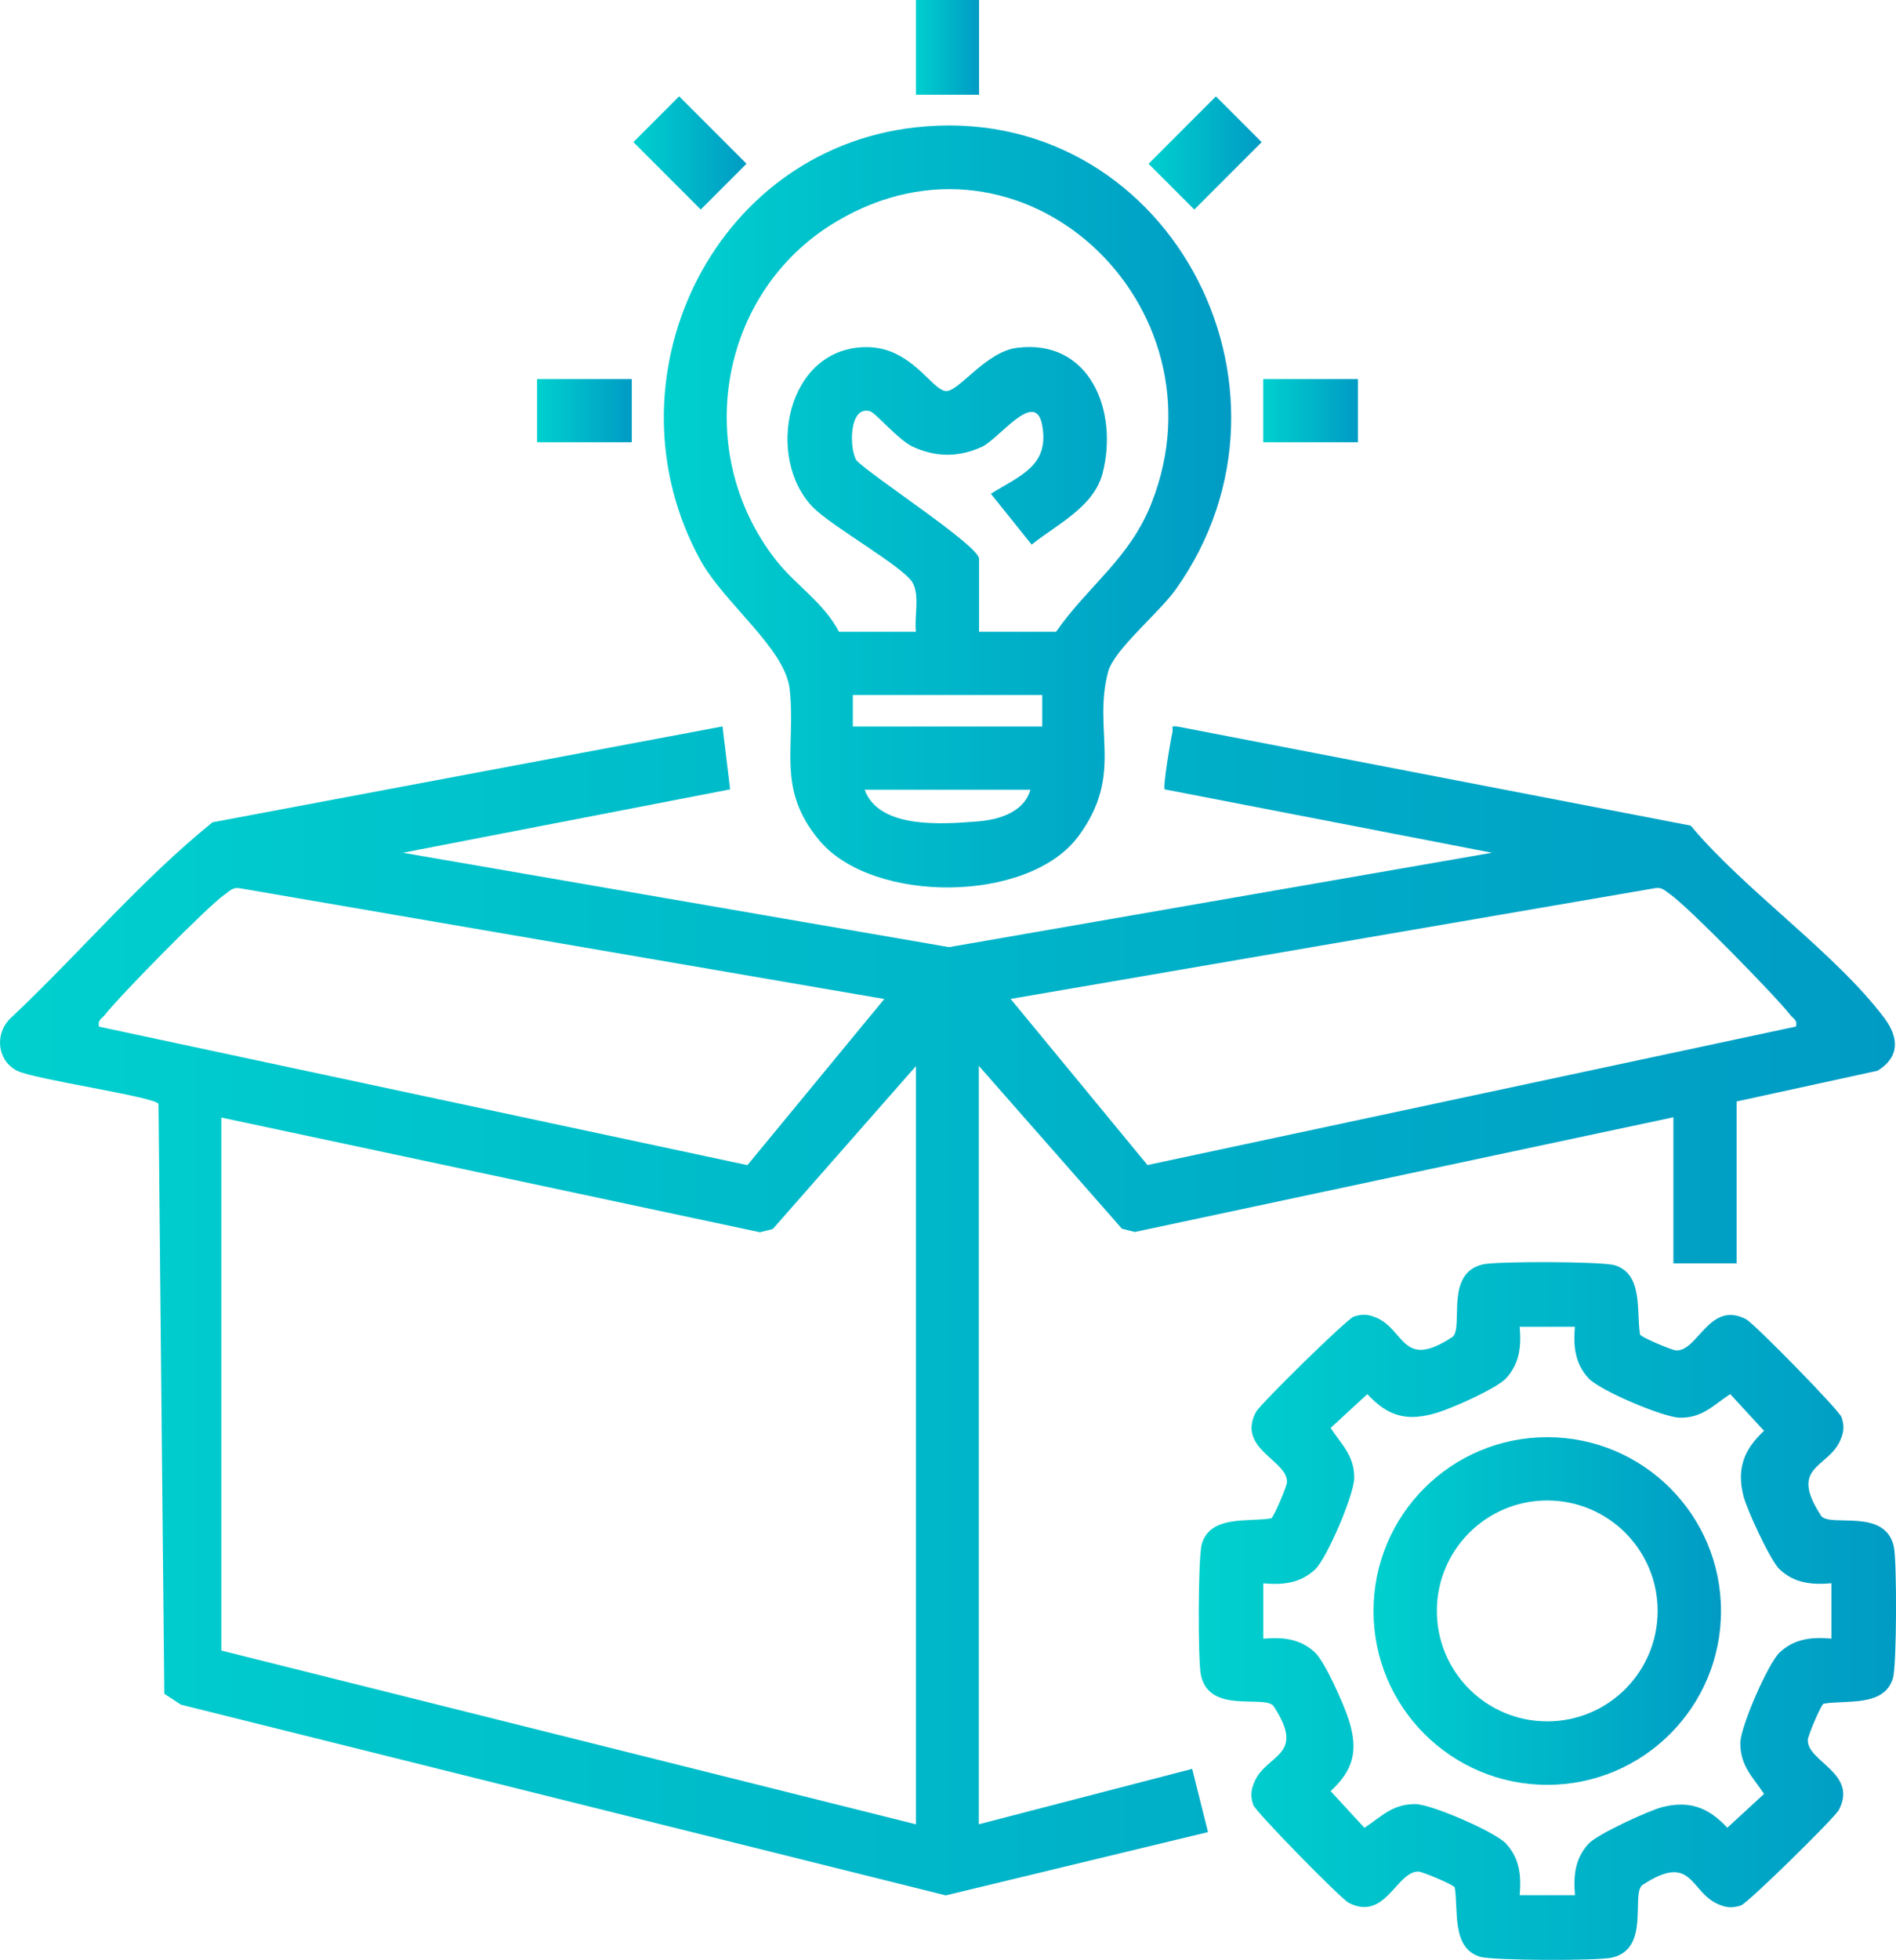
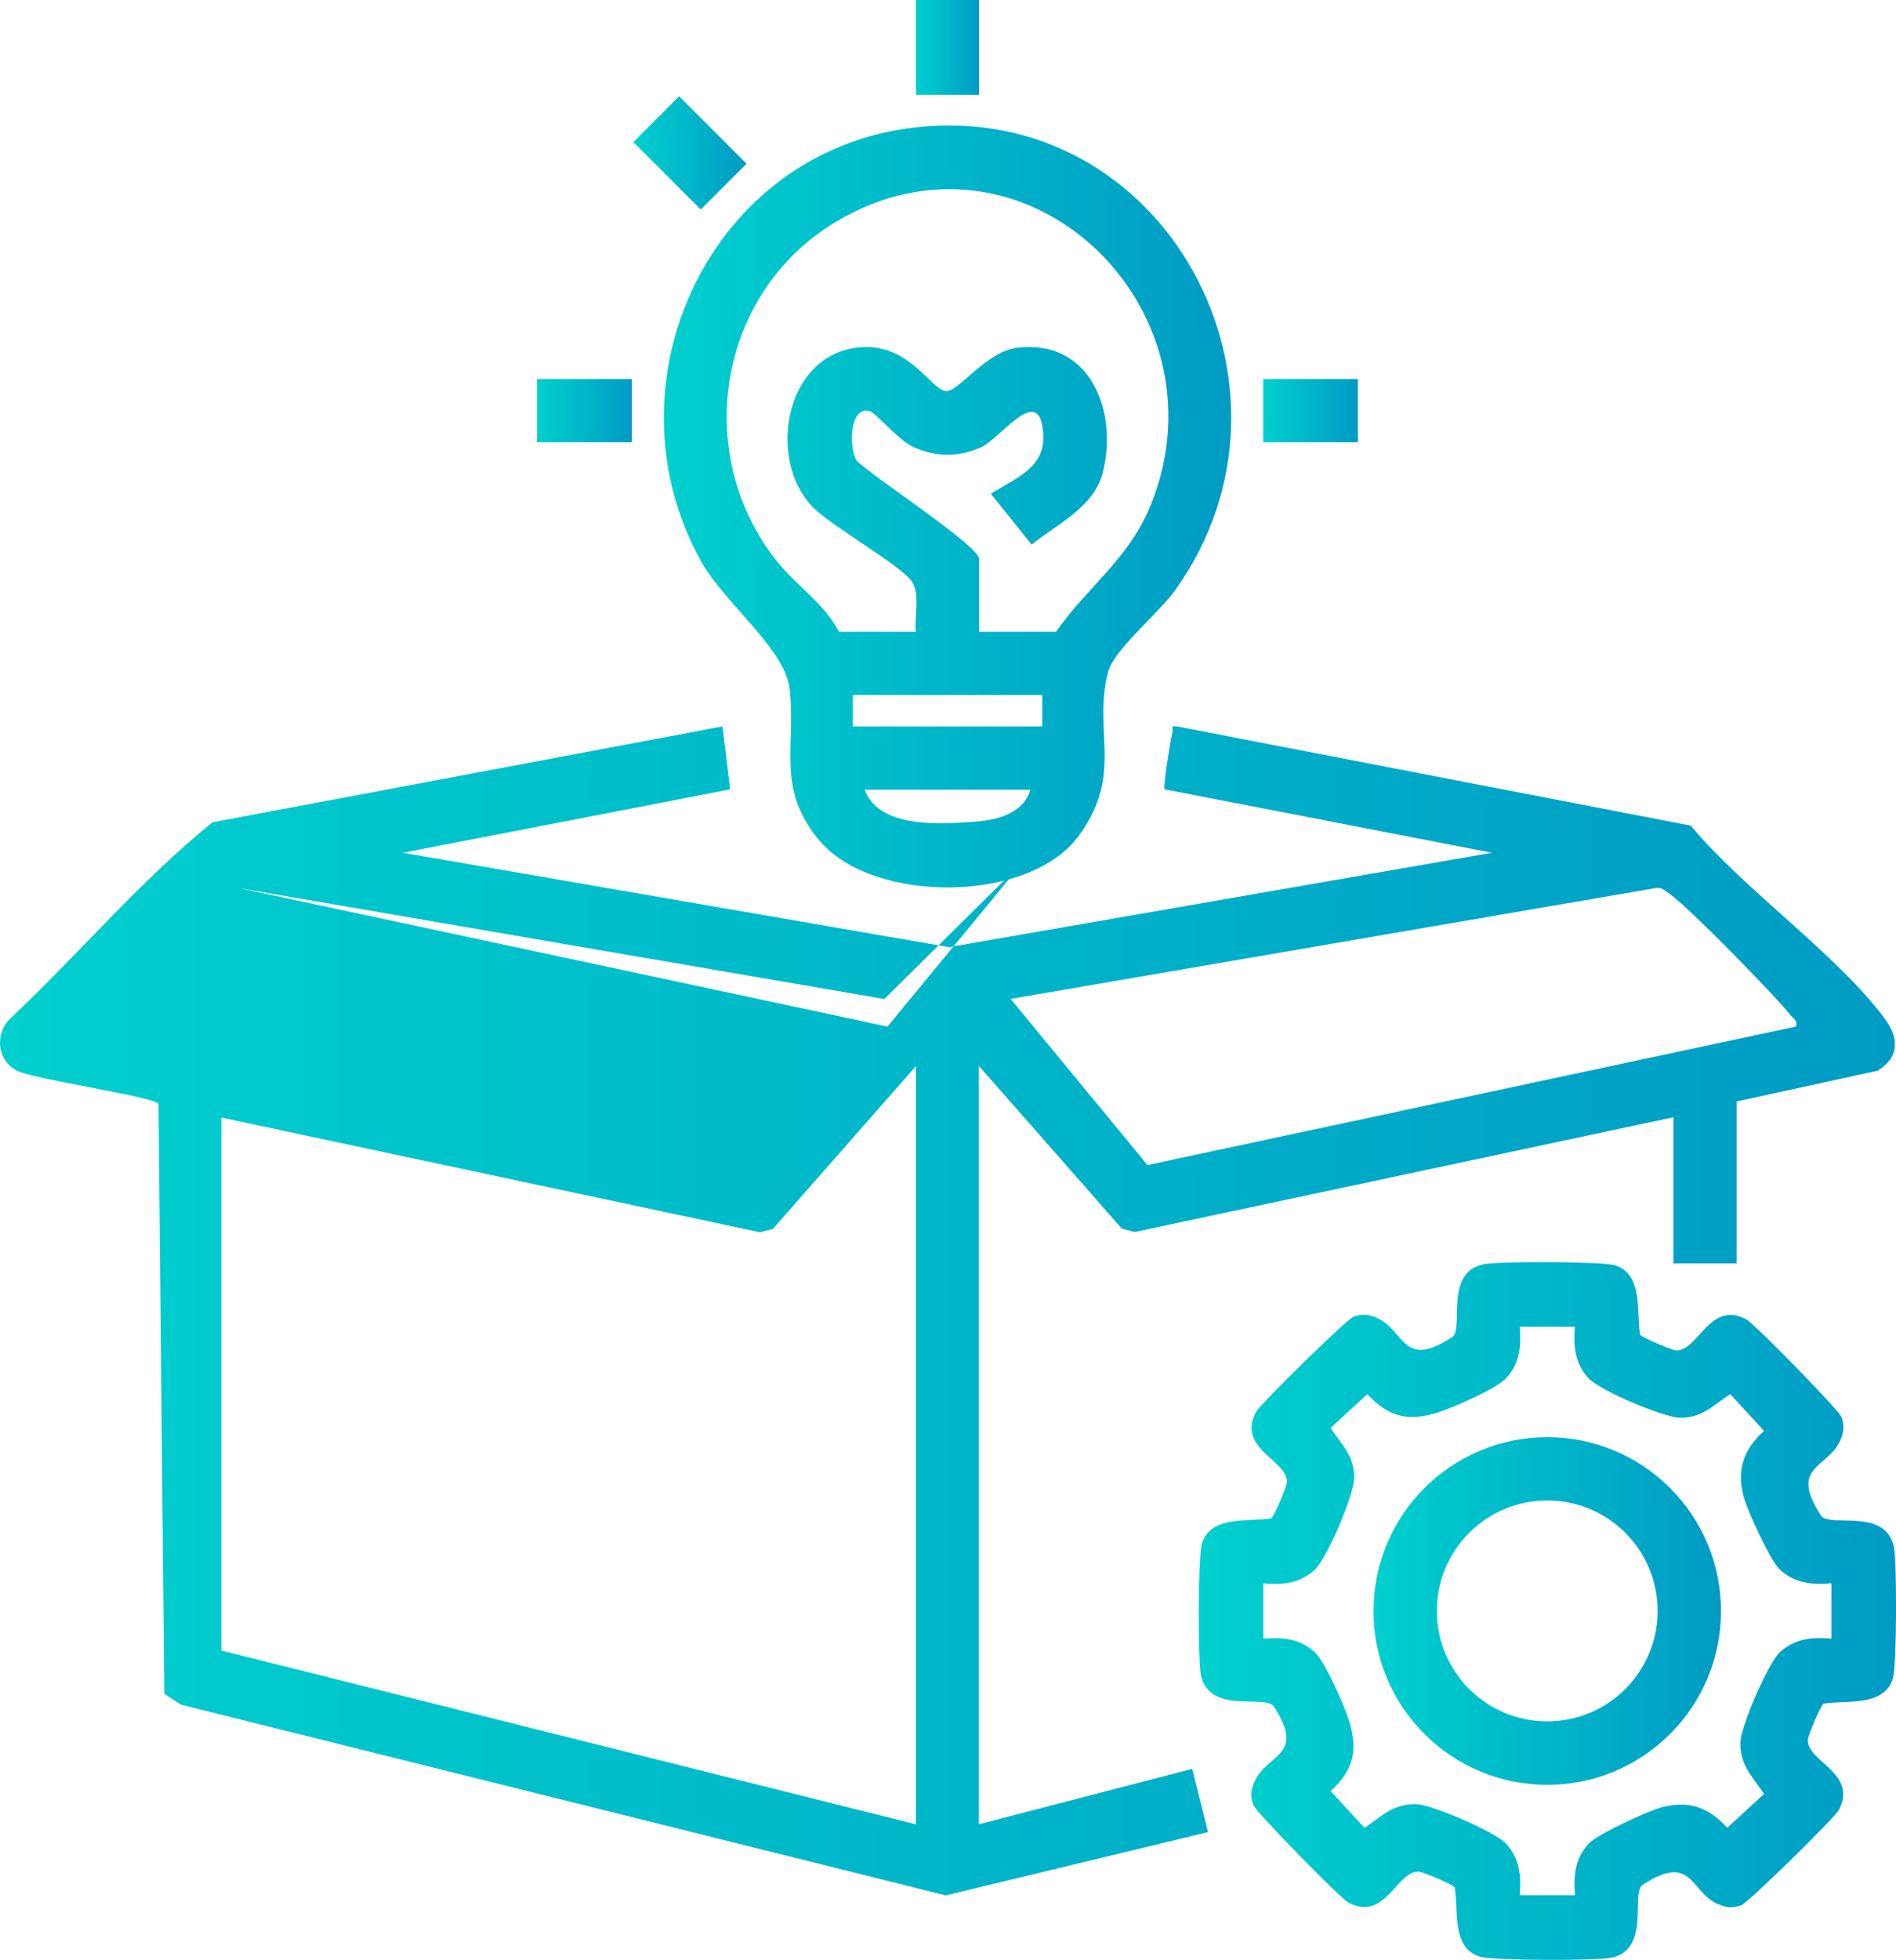
<svg xmlns="http://www.w3.org/2000/svg" xmlns:xlink="http://www.w3.org/1999/xlink" id="Layer_2" data-name="Layer 2" viewBox="0 0 209.2 216.13">
  <defs>
    <style>
      .cls-1 {
        fill: url(#New_Gradient_Swatch_1-2);
      }

      .cls-2 {
        fill: url(#New_Gradient_Swatch_1-6);
      }

      .cls-3 {
        fill: url(#New_Gradient_Swatch_1-3);
      }

      .cls-4 {
        fill: url(#New_Gradient_Swatch_1-9);
      }

      .cls-5 {
        fill: url(#New_Gradient_Swatch_1-8);
      }

      .cls-6 {
        fill: url(#New_Gradient_Swatch_1-5);
      }

      .cls-7 {
        fill: url(#New_Gradient_Swatch_1-4);
      }

      .cls-8 {
        fill: url(#New_Gradient_Swatch_1-7);
      }

      .cls-9 {
        fill: url(#New_Gradient_Swatch_1);
      }
    </style>
    <linearGradient id="New_Gradient_Swatch_1" data-name="New Gradient Swatch 1" x1="0" y1="144.57" x2="209.1" y2="144.57" gradientUnits="userSpaceOnUse">
      <stop offset="0" stop-color="#00d0ce" />
      <stop offset="1" stop-color="#009bc4" />
    </linearGradient>
    <linearGradient id="New_Gradient_Swatch_1-2" data-name="New Gradient Swatch 1" x1="73.25" y1="55.86" x2="135.85" y2="55.86" xlink:href="#New_Gradient_Swatch_1" />
    <linearGradient id="New_Gradient_Swatch_1-3" data-name="New Gradient Swatch 1" x1="132.26" y1="177.66" x2="209.2" y2="177.66" xlink:href="#New_Gradient_Swatch_1" />
    <linearGradient id="New_Gradient_Swatch_1-4" data-name="New Gradient Swatch 1" x1="69.89" y1="16.87" x2="82.37" y2="16.87" gradientTransform="translate(34.22 -48.89) rotate(45)" xlink:href="#New_Gradient_Swatch_1" />
    <linearGradient id="New_Gradient_Swatch_1-5" data-name="New Gradient Swatch 1" x1="126.73" y1="16.87" x2="139.2" y2="16.87" gradientTransform="translate(50.87 -89.08) rotate(45)" xlink:href="#New_Gradient_Swatch_1" />
    <linearGradient id="New_Gradient_Swatch_1-6" data-name="New Gradient Swatch 1" x1="101.06" y1="5.23" x2="108.03" y2="5.23" xlink:href="#New_Gradient_Swatch_1" />
    <linearGradient id="New_Gradient_Swatch_1-7" data-name="New Gradient Swatch 1" x1="59.26" y1="45.29" x2="69.71" y2="45.29" xlink:href="#New_Gradient_Swatch_1" />
    <linearGradient id="New_Gradient_Swatch_1-8" data-name="New Gradient Swatch 1" x1="139.38" y1="45.29" x2="149.83" y2="45.29" xlink:href="#New_Gradient_Swatch_1" />
    <linearGradient id="New_Gradient_Swatch_1-9" data-name="New Gradient Swatch 1" x1="151.56" y1="177.66" x2="189.89" y2="177.66" xlink:href="#New_Gradient_Swatch_1" />
  </defs>
  <g id="Layer_1-2" data-name="Layer 1">
    <g id="YqobEY">
      <g>
-         <path class="cls-9" d="M108.03,201.17l23.51-6.1,1.75,6.97-28.94,6.98-84.38-21.03-1.84-1.2-.64-65.04c-.21-.77-13.61-2.69-15.58-3.66-2.22-1.09-2.53-4.05-.79-5.76,7.54-7.08,14.33-15.19,22.33-21.65l56.27-10.57.84,6.94-36.11,6.99,60.26,10.41,59.91-10.41-36.11-6.99c-.22-.26.66-5.5.85-6.29.14-.57-.35-.73.61-.63l56.58,10.92c5.9,7.09,16.06,14.11,21.4,21.27,1.6,2.15,1.64,4.28-.79,5.76l-15.55,3.39v17.85h-6.97v-16.11l-59.43,12.65-1.42-.36-15.79-17.96v83.6ZM97.58,110.17l-71.2-12.23c-.73-.09-1.05.34-1.54.67-1.85,1.24-11.71,11.29-13.26,13.3-.34.44-.84.55-.65,1.31l71.54,15.27,15.1-18.32ZM198.16,113.21c.2-.75-.31-.87-.65-1.31-1.54-2.01-11.41-12.07-13.26-13.3-.49-.33-.81-.76-1.54-.67l-71.2,12.23,15.1,18.32,71.54-15.27ZM101.06,201.17v-83.6l-15.79,17.96-1.42.36-59.43-12.65v58.78l76.63,19.16Z" />
+         <path class="cls-9" d="M108.03,201.17l23.51-6.1,1.75,6.97-28.94,6.98-84.38-21.03-1.84-1.2-.64-65.04c-.21-.77-13.61-2.69-15.58-3.66-2.22-1.09-2.53-4.05-.79-5.76,7.54-7.08,14.33-15.19,22.33-21.65l56.27-10.57.84,6.94-36.11,6.99,60.26,10.41,59.91-10.41-36.11-6.99c-.22-.26.66-5.5.85-6.29.14-.57-.35-.73.61-.63l56.58,10.92c5.9,7.09,16.06,14.11,21.4,21.27,1.6,2.15,1.64,4.28-.79,5.76l-15.55,3.39v17.85h-6.97v-16.11l-59.43,12.65-1.42-.36-15.79-17.96v83.6ZM97.58,110.17l-71.2-12.23l71.54,15.27,15.1-18.32ZM198.16,113.21c.2-.75-.31-.87-.65-1.31-1.54-2.01-11.41-12.07-13.26-13.3-.49-.33-.81-.76-1.54-.67l-71.2,12.23,15.1,18.32,71.54-15.27ZM101.06,201.17v-83.6l-15.79,17.96-1.42.36-59.43-12.65v58.78l76.63,19.16Z" />
        <path class="cls-1" d="M100.97,14.05c27.62-3.12,44.67,28.6,28.75,50.96-1.86,2.61-6.83,6.66-7.46,9.09-1.72,6.6,1.79,11.24-3.25,18.09-5.47,7.45-22.69,7.51-28.58.52-4.84-5.74-2.58-10.33-3.3-16.73-.5-4.45-7.23-9.47-9.81-14.14-10.88-19.69,1.05-45.23,23.64-47.79ZM108.03,69.67h8.49c3.64-5.19,8.14-8.06,10.56-14.25,8.51-21.71-14.19-43.31-34.86-30.95-12.98,7.76-15.92,25.45-6.58,37.33,2.12,2.7,5.27,4.68,6.93,7.87h8.49c-.2-1.68.47-4.02-.4-5.47-1.06-1.74-8.86-6.13-10.93-8.23-5.34-5.4-3.03-17.68,5.89-17.69,4.93,0,7.14,4.69,8.73,4.85,1.39.13,4.42-4.34,7.85-4.77,8.08-1.03,11.22,7.01,9.46,13.82-.97,3.75-5.05,5.64-7.83,7.88l-4.5-5.61c3.26-2.02,6.52-3.1,5.65-7.62-.77-3.95-4.75,1.59-6.66,2.46-2.54,1.15-5.03,1.14-7.55,0-1.66-.75-4.14-3.77-4.8-3.95-2.31-.6-2.28,4.14-1.47,5.43,1.67,1.75,13.53,9.41,13.53,10.86v8.06ZM115,76.64h-20.9v3.48h20.9v-3.48ZM113.69,87.09h-18.29c1.59,4.35,8.59,3.8,12.43,3.5,2.35-.18,5.16-1,5.86-3.5Z" />
        <path class="cls-3" d="M163.64,139.43c1.57-.35,13.1-.33,14.52.1,3.19.97,2.37,5.15,2.8,7.65.2.33,3.5,1.71,3.97,1.74,2.41.14,3.67-5.56,7.74-3.43.89.47,10.3,10.06,10.53,10.81.31.98.26,1.59-.14,2.52-1.37,3.15-5.78,2.81-2.08,8.4,1.16,1.19,7.03-.92,7.98,3.34.35,1.57.33,13.11-.1,14.52-.97,3.19-5.14,2.37-7.65,2.8-.33.2-1.71,3.5-1.74,3.97-.14,2.41,5.56,3.67,3.43,7.74-.47.89-10.06,10.3-10.81,10.54-.98.31-1.59.26-2.52-.14-3.15-1.37-2.81-5.78-8.4-2.08-1.19,1.16.92,7.03-3.34,7.98-1.57.35-13.1.33-14.52-.1-3.19-.97-2.37-5.15-2.8-7.65-.2-.33-3.5-1.71-3.97-1.74-2.41-.14-3.67,5.56-7.74,3.43-.89-.47-10.3-10.06-10.53-10.81-.31-.98-.26-1.59.14-2.52,1.37-3.15,5.78-2.81,2.08-8.4-1.16-1.19-7.03.92-7.98-3.34-.35-1.57-.33-13.11.1-14.52.97-3.19,5.14-2.37,7.65-2.8.33-.2,1.71-3.5,1.74-3.97.14-2.41-5.56-3.67-3.43-7.74.47-.89,10.06-10.3,10.81-10.54.98-.31,1.59-.26,2.52.14,3.15,1.37,2.81,5.78,8.4,2.08,1.19-1.16-.92-7.03,3.34-7.98ZM173.78,146.31h-6.1c.18,2.16.01,4.03-1.5,5.68-1.06,1.15-5.9,3.27-7.54,3.78-3.32,1.02-5.43.5-7.77-2.03l-4.05,3.73c1.22,1.88,2.65,3.07,2.6,5.58-.04,1.82-3.01,8.83-4.35,10.06-1.65,1.51-3.53,1.68-5.68,1.5v6.1c2.16-.18,4.03-.01,5.68,1.5,1.15,1.06,3.27,5.9,3.78,7.54,1.02,3.32.5,5.43-2.03,7.77l3.73,4.05c1.89-1.25,3.08-2.62,5.6-2.62,1.76,0,8.84,3.07,10.03,4.37,1.51,1.65,1.68,3.53,1.5,5.68h6.1c-.18-2.16-.01-4.03,1.5-5.68.96-1.05,6.65-3.66,8.15-4.04,3.03-.76,5.13.09,7.16,2.28l4.05-3.73c-1.25-1.89-2.62-3.08-2.62-5.6,0-1.76,3.07-8.84,4.37-10.03,1.65-1.51,3.53-1.68,5.68-1.5v-6.1c-2.16.18-4.03.01-5.68-1.5-1.05-.96-3.66-6.66-4.03-8.15-.76-3.03.09-5.13,2.28-7.16l-3.73-4.05c-1.88,1.22-3.07,2.65-5.58,2.6-1.82-.04-8.83-3.01-10.06-4.35-1.51-1.65-1.68-3.53-1.5-5.68Z" />
        <rect class="cls-7" x="72.56" y="11.61" width="7.14" height="10.51" transform="translate(10.37 58.77) rotate(-45)" />
-         <rect class="cls-6" x="127.71" y="13.3" width="10.51" height="7.14" transform="translate(27.02 98.96) rotate(-45)" />
        <rect class="cls-2" x="101.06" y="0" width="6.97" height="10.45" />
        <rect class="cls-8" x="59.26" y="41.8" width="10.45" height="6.97" />
        <rect class="cls-5" x="139.38" y="41.8" width="10.45" height="6.97" />
        <path class="cls-4" d="M189.89,177.66c0,10.59-8.58,19.17-19.17,19.17s-19.17-8.58-19.17-19.17,8.58-19.17,19.17-19.17,19.17,8.58,19.17,19.17ZM182.9,177.65c0-6.73-5.45-12.18-12.18-12.18s-12.18,5.45-12.18,12.18,5.45,12.18,12.18,12.18,12.18-5.45,12.18-12.18Z" />
      </g>
    </g>
  </g>
</svg>